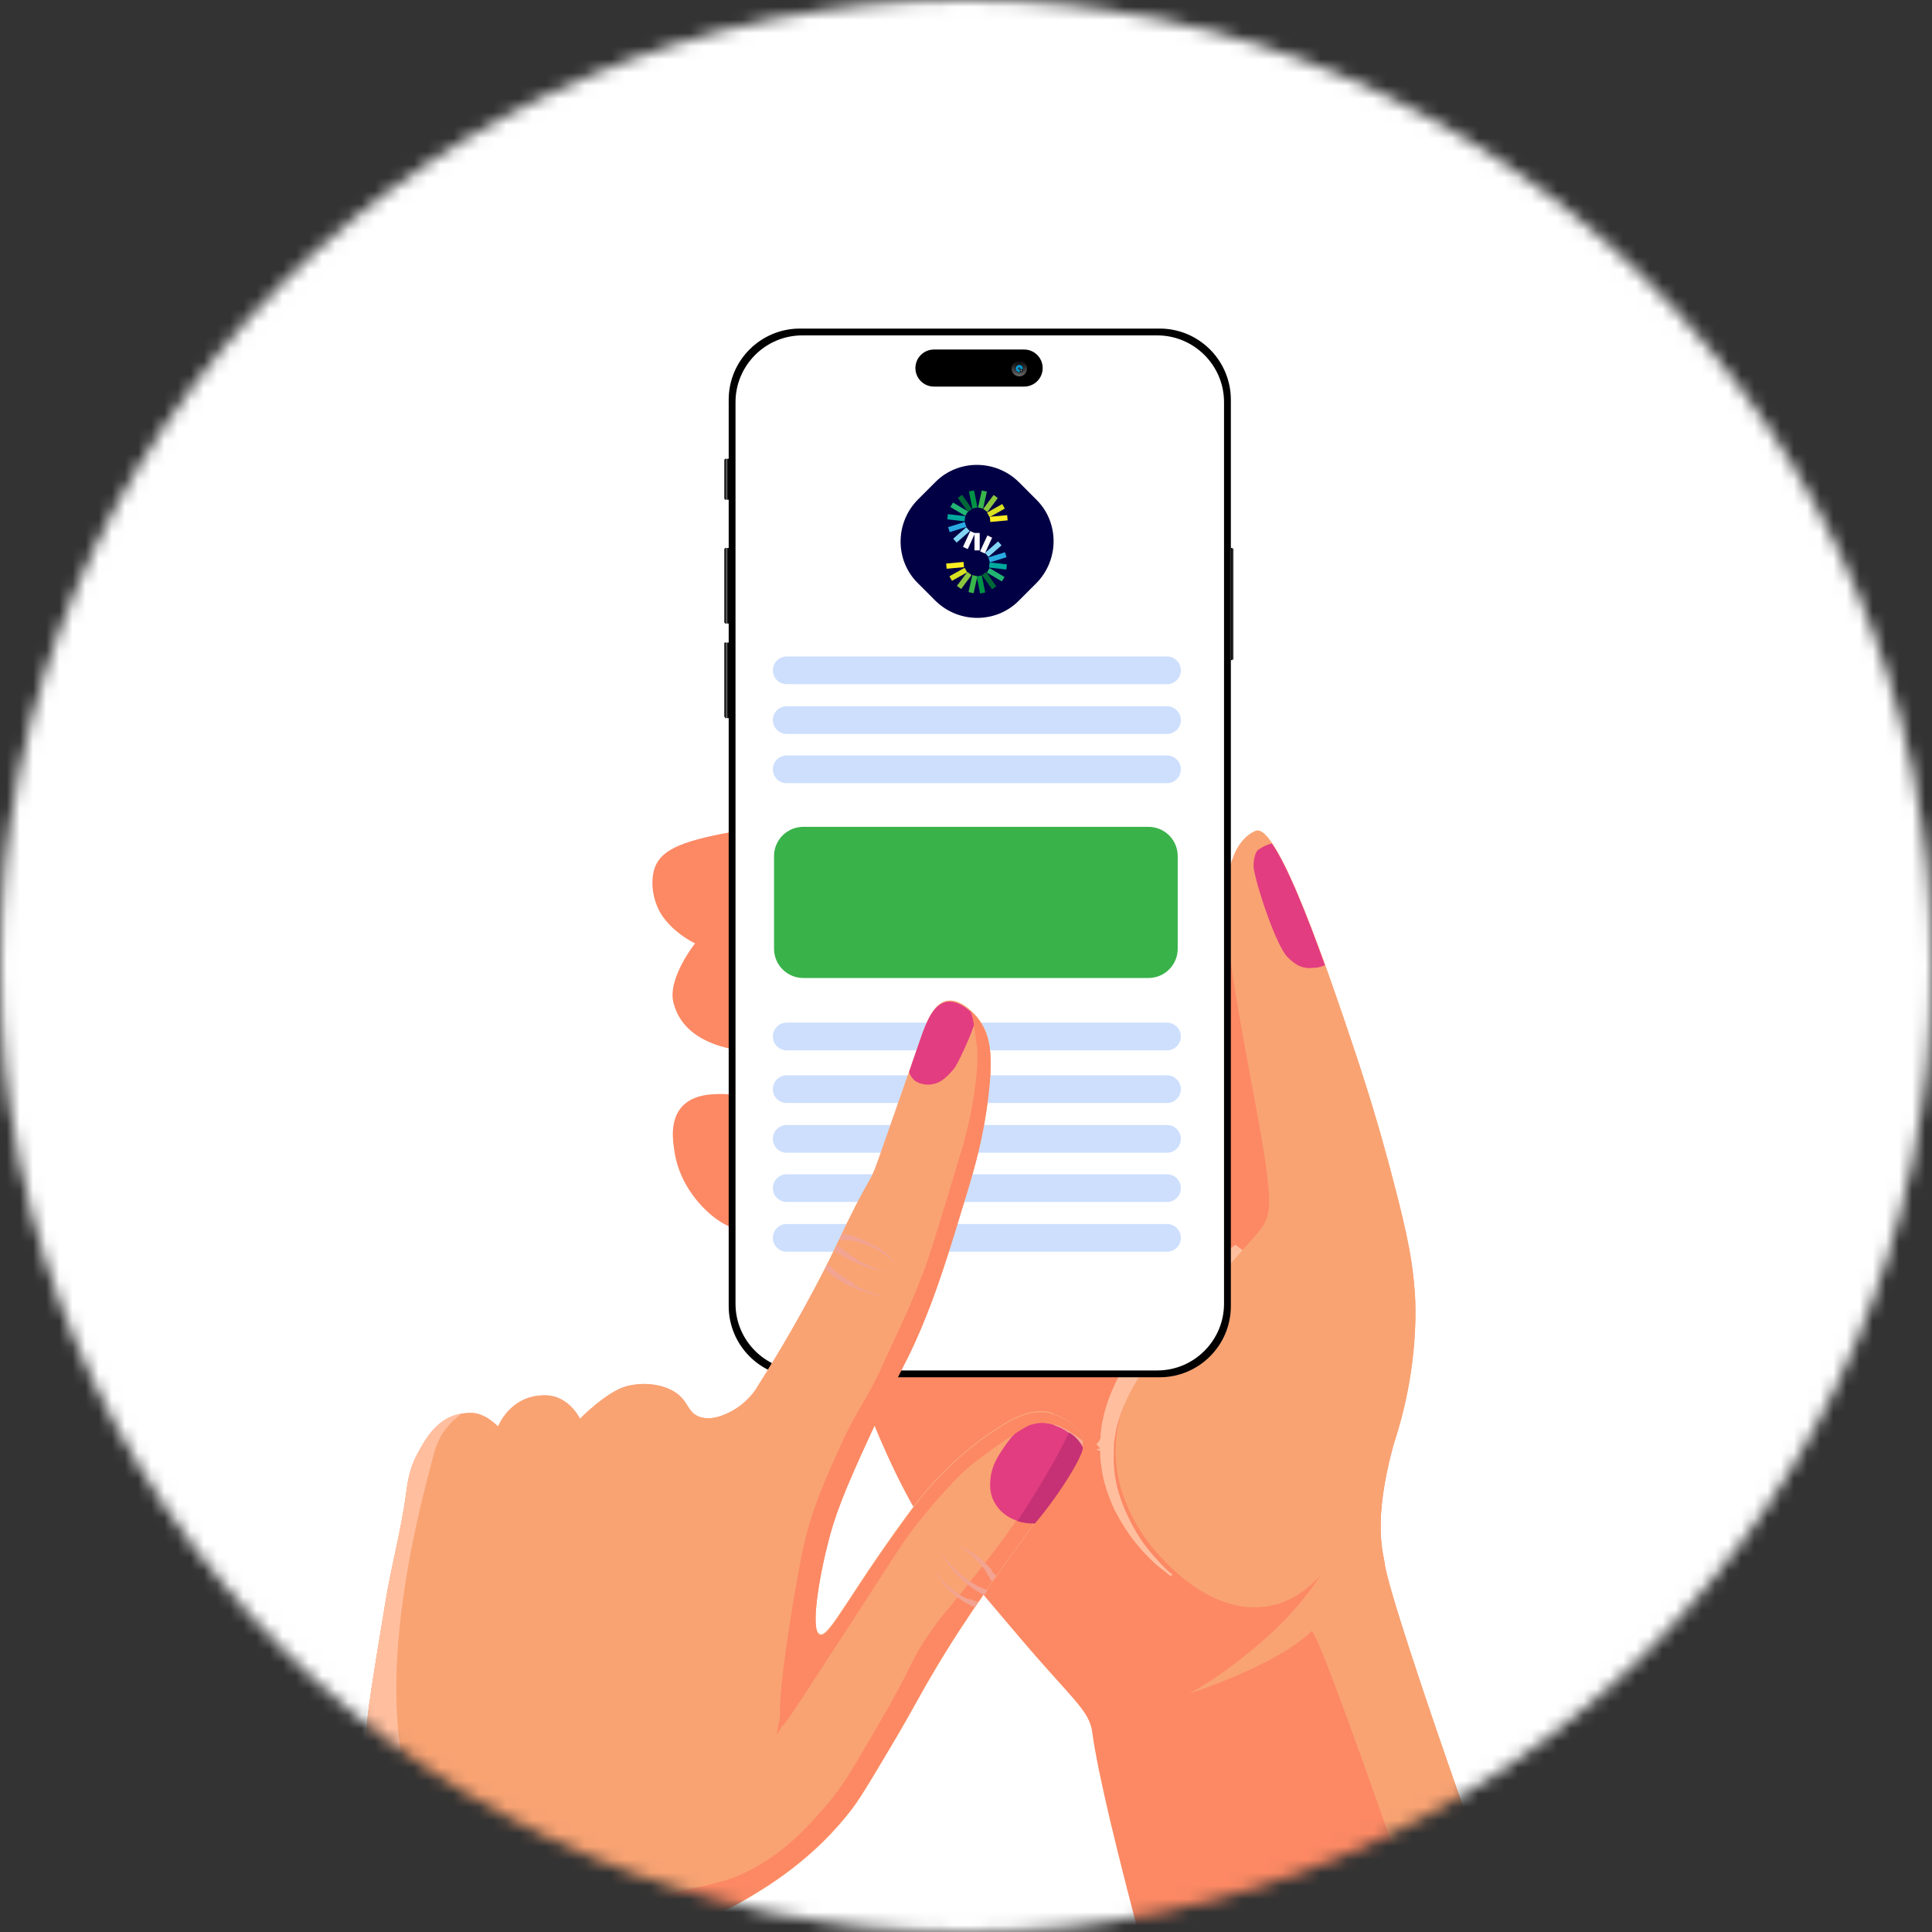
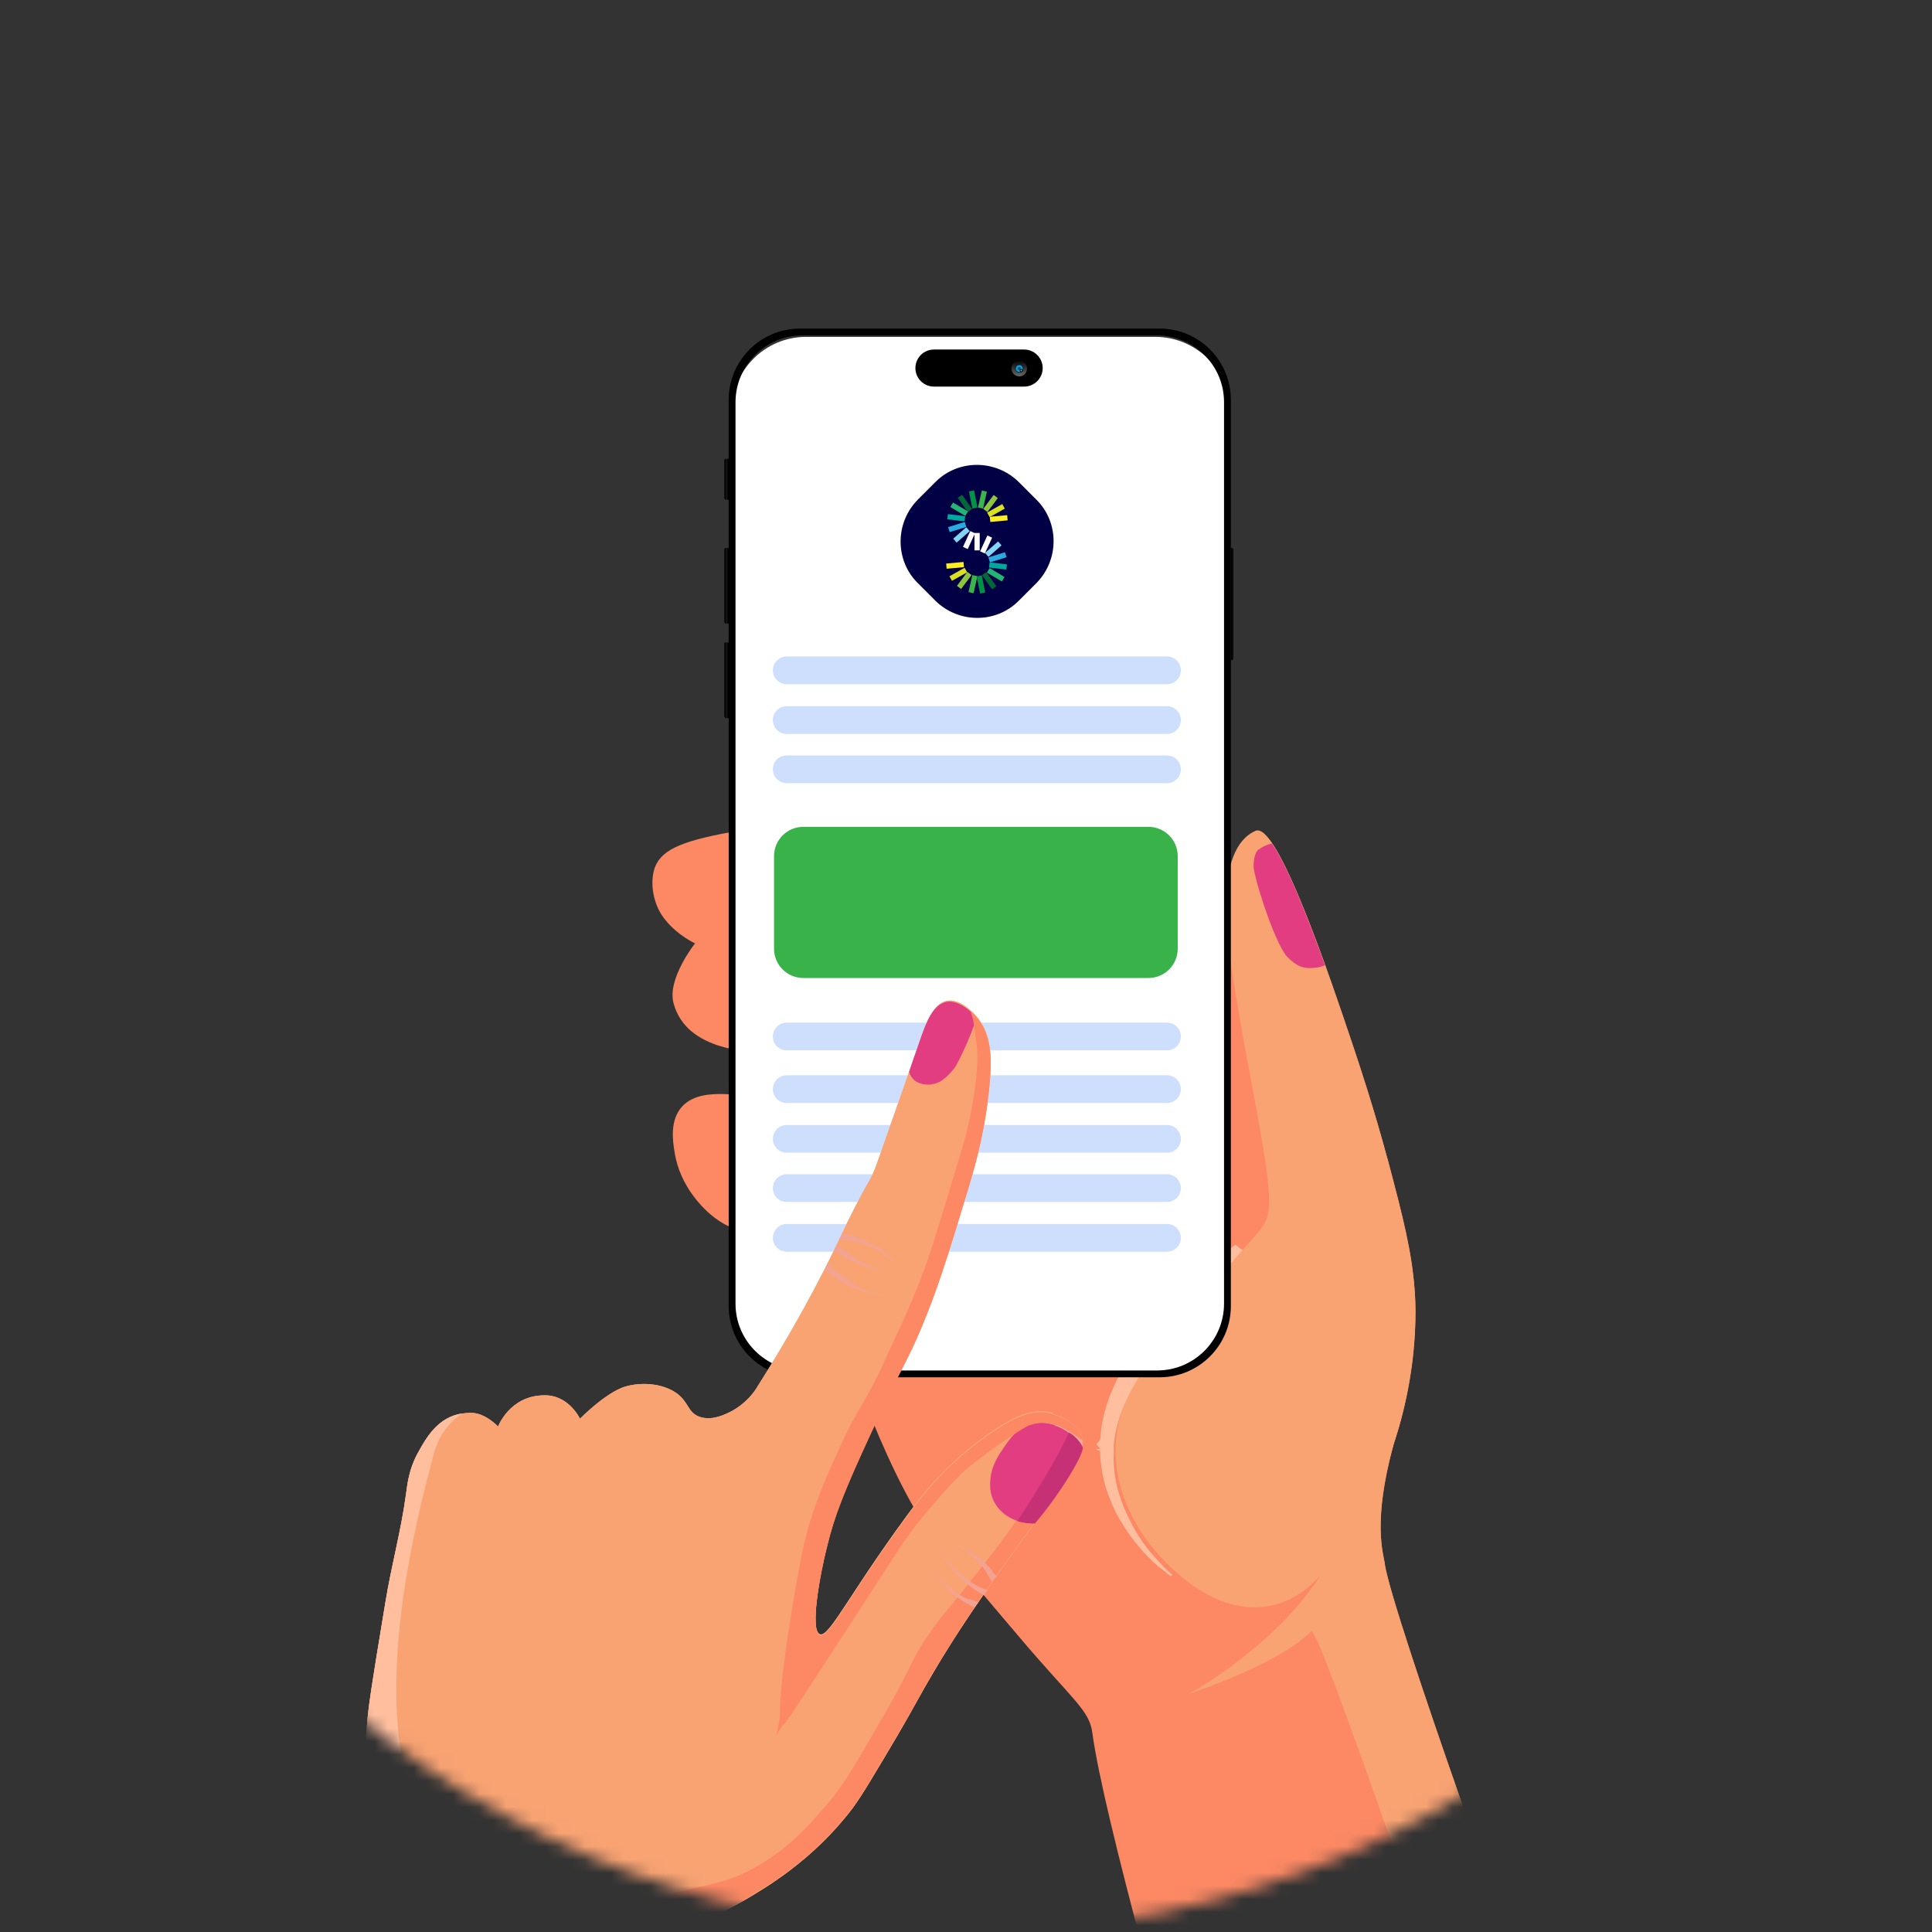
<svg xmlns="http://www.w3.org/2000/svg" width="147" height="147" viewBox="0 0 147 147" fill="none">
  <rect x="0" y="0" width="147" height="147" fill="#333333" stroke="none" />
  <mask id="mask0_1_751" style="mask-type:alpha" maskUnits="userSpaceOnUse" x="0" y="0" width="147" height="147">
    <circle cx="73.5" cy="73.5" r="73.5" fill="#D9D9D9" />
    <circle cx="73.5" cy="73.5" r="73.5" fill="black" fill-opacity="0.2" />
  </mask>
  <g mask="url(#mask0_1_751)">
-     <circle cx="73.5" cy="73.5" r="97.065" fill="white" />
    <path d="M105.375 119.038C105.226 118.148 104.447 115.774 106.005 110.024C107.563 104.274 105.486 106.76 105.412 104.682C105.263 100.713 103.854 100.045 101.331 93.442C98.326 85.541 99.81 85.021 97.028 78.344C95.173 73.93 93.652 70.22 89.794 66.993C85.64 63.506 81.151 62.541 79.408 62.17C77.812 61.836 74.882 61.911 69.132 62.022C66.35 62.096 61.935 62.207 56.408 63.172C52.031 63.914 50.399 64.582 49.842 65.954C49.397 67.141 49.694 68.922 50.658 70.035C51.586 71.185 52.884 71.778 52.884 71.778C52.884 71.778 50.732 74.486 51.252 76.341C52.253 80.088 57.336 79.939 57.892 80.199C59.784 81.089 60.637 84.057 59.969 84.65C59.376 85.17 57.929 83.278 54.961 83.241C54.182 83.241 52.81 83.241 51.919 84.168C50.955 85.207 51.178 86.765 51.326 87.655C51.734 90.363 53.663 92.07 54.108 92.441C55.629 93.702 56.556 93.553 58.3 94.444C58.931 94.778 63.419 99.711 63.419 99.711C63.419 99.711 66.313 109.69 70.282 115.959C70.43 116.219 70.282 115.959 77.404 124.38C81.633 129.388 82.895 130.093 83.117 131.874C83.933 137.957 89.238 157.025 94.172 174.052L125.889 174.126C122.142 164.926 118.581 156.431 117.876 154.984C116.207 151.646 105.894 122.637 105.338 118.964L105.375 119.038Z" fill="#FC8964" />
    <path d="M89.832 66.956C89.609 66.77 89.424 66.622 89.201 66.473C88.57 66.362 88.051 66.325 87.68 66.288C82.969 65.917 73.695 64.544 60.897 62.504C59.487 62.653 57.298 79.939 57.855 80.199C59.747 81.089 60.6 84.057 59.932 84.65C59.339 85.17 56.519 93.591 58.263 94.481C58.894 94.815 63.382 99.748 63.382 99.748C63.382 99.748 63.382 99.971 64.272 102.494C76.44 102.494 89.646 104.126 89.646 104.126C89.646 104.126 98.364 95.557 99.143 91.105C100.218 84.688 95.507 83.426 95.285 74.375C93.986 71.63 92.428 69.181 89.794 66.956H89.832Z" fill="#FC8964" />
    <path d="M93.727 94.889C93.578 95.037 93.319 95.26 93.059 95.556C92.91 95.705 92.762 95.853 92.577 96.039C92.391 96.224 92.206 96.41 92.02 96.595C91.612 97.003 91.167 97.485 90.685 97.968C90.202 98.487 89.683 99.043 89.127 99.6C88.57 100.193 88.014 100.787 87.42 101.418C87.124 101.751 86.827 102.085 86.53 102.456C86.233 102.827 85.974 103.235 85.714 103.643C85.454 104.051 85.232 104.497 85.009 104.942C84.786 105.387 84.601 105.832 84.415 106.277C84.082 107.205 83.822 108.169 83.748 109.134C83.748 109.356 83.748 109.616 83.414 109.875L83.711 110.209L83.414 110.284C83.414 110.321 83.711 110.395 83.711 110.395V110.58C83.711 111.063 83.785 111.508 83.859 111.99C84.007 112.88 84.304 113.733 84.638 114.512C84.972 115.291 85.38 115.922 85.788 116.553C86.604 117.74 87.457 118.593 88.088 119.149C88.422 119.409 88.681 119.595 88.83 119.743C89.015 119.854 89.09 119.928 89.09 119.928L89.201 119.817C89.201 119.817 89.127 119.743 88.941 119.595C88.793 119.446 88.533 119.224 88.273 118.927C87.717 118.333 86.938 117.48 86.27 116.256C85.936 115.662 85.603 114.958 85.343 114.253C85.083 113.511 84.861 112.732 84.786 111.879C84.749 111.471 84.712 111.025 84.749 110.617V110.469V110.432V110.358V110.024C84.749 109.801 84.786 109.616 84.823 109.393C84.935 108.54 85.195 107.687 85.565 106.871C85.936 106.055 86.382 105.276 86.901 104.571C87.42 103.866 87.977 103.272 88.607 102.642C89.201 101.974 89.757 101.343 90.277 100.676C90.796 100.045 91.686 99.971 92.094 99.414C93.727 97.077 95.285 95.668 95.285 95.668L93.986 94.703C93.986 94.703 93.912 94.777 93.727 94.926V94.889Z" fill="#FFBF9F" />
    <path d="M105.56 88.138C104.558 84.391 103.446 81.052 103 79.717C101.183 74.264 97.213 62.541 95.544 63.209C92.28 64.619 93.467 71.815 93.541 72.446C94.765 81.423 97.139 90.289 96.434 92.552C96.212 93.257 95.915 93.591 94.543 95.112C88.978 101.455 88.348 102.308 87.977 102.827C86.344 105.164 85.194 106.871 84.935 109.356C84.453 113.808 87.235 117.184 87.717 117.777C88.273 118.445 91.909 122.896 96.36 122.229C99.884 121.709 101.85 118.296 103.631 115.217C108.045 107.576 107.786 99.897 107.637 98.153C107.415 95.223 106.821 92.849 105.56 88.1V88.138Z" fill="#F9A373" />
    <path d="M105.375 119.001C105.226 118.111 104.447 115.737 106.005 109.987C107.897 104.348 107.749 99.563 107.637 98.227C107.415 95.297 106.821 92.923 105.56 88.174C104.559 84.428 103.446 81.089 103.001 79.754C101.294 74.671 97.696 64.025 95.915 63.283C96.064 63.877 96.212 64.507 96.36 65.175C97.956 71.926 99.18 75.784 102.073 86.134C104.299 94.11 104.744 96.039 104.892 99.081C105.041 102.753 104.633 105.647 104.299 107.761C103.631 112.213 103.075 115.774 100.663 119.558C99.18 121.932 97.473 123.564 96.843 124.157C93.319 127.422 90.462 128.869 90.462 128.869C90.462 128.869 97.177 126.717 99.773 124.12C100.293 123.601 109.752 151.237 117.579 174.163H126C122.253 165.074 118.655 156.505 117.913 155.058C116.244 151.72 105.931 122.711 105.375 119.038V119.001Z" fill="#F9A373" />
    <path d="M95.767 64.618C95.359 64.952 95.359 65.917 95.396 66.102C95.73 67.92 97.177 72.038 97.956 72.817C98.623 73.484 99.143 73.744 100.033 73.633C100.33 73.633 100.589 73.522 100.812 73.447C99.477 69.738 97.956 65.88 96.769 64.173C96.36 64.285 96.027 64.433 95.767 64.656V64.618Z" fill="#E23D81" />
    <path d="M60.748 120.262V120.337C60.711 120.337 60.6 120.262 60.6 120.262C60.6 120.262 60.563 120.337 60.6 120.374V120.448H60.674C60.711 120.448 60.748 120.448 60.748 120.411L60.674 120.337V120.262H60.748Z" fill="#D8735B" />
    <path d="M87.903 25.631H61.342C58.207 25.631 55.666 28.172 55.666 31.306V98.932C55.666 102.067 58.207 104.608 61.342 104.608H87.903C91.037 104.608 93.578 102.067 93.578 98.932V31.306C93.578 28.172 91.037 25.631 87.903 25.631Z" fill="white" />
    <path d="M88.236 25H60.86C57.892 25 55.444 27.411 55.444 30.416V99.377C55.444 102.345 57.855 104.793 60.86 104.793H88.236C91.204 104.793 93.652 102.382 93.652 99.377V30.416C93.652 27.448 91.241 25 88.236 25ZM93.133 99.192C93.133 101.974 90.87 104.274 88.051 104.274H61.045C58.263 104.274 55.963 102.011 55.963 99.192V30.602C55.963 27.819 58.226 25.519 61.045 25.519H88.051C90.833 25.519 93.133 27.782 93.133 30.602V99.155V99.192Z" fill="black" />
    <path d="M93.764 41.693H93.653V50.225H93.764V41.693Z" fill="black" />
    <path d="M93.764 50.225V41.693L93.838 41.768C93.838 42.361 93.838 49.558 93.838 50.151L93.764 50.225Z" fill="black" />
    <path d="M55.295 41.693H55.184V47.443H55.295V41.693Z" fill="black" />
    <path d="M55.184 47.443V41.693L55.11 41.768C55.11 42.361 55.11 46.738 55.11 47.369L55.184 47.443Z" fill="black" />
    <path d="M55.481 41.693H55.332V47.443H55.481V41.693Z" fill="black" />
    <path d="M55.295 48.89H55.184V54.64H55.295V48.89Z" fill="black" />
    <path d="M55.184 54.603V48.853L55.11 48.927C55.11 49.52 55.11 53.898 55.11 54.529L55.184 54.603Z" fill="black" />
    <path d="M55.481 48.89H55.332V54.64H55.481V48.89Z" fill="black" />
    <path d="M55.295 34.905H55.184V38.021H55.295V34.905Z" fill="black" />
    <path d="M55.184 38.021V34.905L55.11 34.979C55.11 35.572 55.11 37.316 55.11 37.947L55.184 38.021Z" fill="black" />
    <path d="M55.481 34.905H55.332V38.021H55.481V34.905Z" fill="black" />
    <path d="M76.44 104.608H72.656C72.582 104.608 72.508 104.608 72.508 104.608L72.359 104.682C72.359 104.682 72.397 104.719 72.508 104.719H76.625C76.737 104.719 76.811 104.719 76.774 104.682L76.625 104.608C76.625 104.608 76.551 104.608 76.477 104.608H76.44Z" fill="black" />
    <path d="M77.924 29.414H71.061C70.282 29.414 69.651 28.784 69.651 28.005C69.651 27.226 70.282 26.595 71.061 26.595H77.924C78.703 26.595 79.334 27.226 79.334 28.005C79.334 28.784 78.703 29.414 77.924 29.414Z" fill="black" />
    <path d="M77.553 28.635C77.881 28.635 78.146 28.37 78.146 28.042C78.146 27.714 77.881 27.448 77.553 27.448C77.225 27.448 76.959 27.714 76.959 28.042C76.959 28.37 77.225 28.635 77.553 28.635Z" fill="url(#paint0_linear_1_751)" />
    <path d="M77.553 28.376C77.737 28.376 77.887 28.227 77.887 28.042C77.887 27.858 77.737 27.708 77.553 27.708C77.369 27.708 77.219 27.858 77.219 28.042C77.219 28.227 77.369 28.376 77.553 28.376Z" fill="url(#paint1_linear_1_751)" />
    <path d="M77.85 28.042C77.85 28.227 77.701 28.339 77.553 28.339C77.404 28.339 77.256 28.19 77.256 28.042C77.256 27.894 77.404 27.745 77.553 27.745C77.701 27.745 77.85 27.894 77.85 28.042Z" fill="url(#paint2_linear_1_751)" />
    <path style="mix-blend-mode:multiply" d="M77.85 28.042C77.85 28.227 77.701 28.339 77.553 28.339C77.404 28.339 77.256 28.19 77.256 28.042C77.256 27.894 77.404 27.745 77.553 27.745C77.701 27.745 77.85 27.894 77.85 28.042Z" fill="url(#paint3_radial_1_751)" />
    <path style="mix-blend-mode:screen" d="M77.813 28.19C77.813 28.116 77.775 28.079 77.701 28.079C77.627 28.079 77.59 28.116 77.59 28.19C77.59 28.265 77.627 28.302 77.701 28.302C77.775 28.302 77.813 28.265 77.813 28.19Z" fill="url(#paint4_radial_1_751)" />
    <path d="M78.872 44.351L77.503 45.721C75.78 47.444 72.952 47.444 71.185 45.721L69.816 44.351C68.093 42.628 68.093 39.801 69.816 38.034L71.185 36.664C72.908 34.941 75.736 34.941 77.503 36.664L78.872 38.034C80.595 39.757 80.595 42.584 78.872 44.351Z" fill="#020044" />
    <path d="M73.982 43.756L73.69 45.049L74.078 45.137L74.37 43.844L73.982 43.756Z" fill="#39B54A" />
    <path d="M75.127 40.743L74.573 41.948L74.934 42.114L75.488 40.91L75.127 40.743Z" fill="white" />
    <path d="M73.603 43.515L72.811 44.577L73.13 44.815L73.922 43.752L73.603 43.515Z" fill="#8CC63F" />
    <path d="M73.394 43.199L72.238 43.847L72.432 44.194L73.588 43.545L73.394 43.199Z" fill="#D9E021" />
    <path d="M73.31 42.757L71.99 42.879L72.027 43.275L73.347 43.153L73.31 42.757Z" fill="#FCEE21" />
    <path d="M74.702 43.781L74.312 43.859L74.572 45.158L74.962 45.081L74.702 43.781Z" fill="#009245" />
    <path d="M75.041 43.526L74.717 43.756L75.483 44.838L75.807 44.608L75.041 43.526Z" fill="#006837" />
    <path d="M75.293 43.223L75.09 43.565L76.23 44.241L76.433 43.9L75.293 43.223Z" fill="#22B573" />
    <path d="M75.297 42.788L75.251 43.183L76.567 43.338L76.613 42.943L75.297 42.788Z" fill="#00A99D" />
    <path d="M76.468 42.017L75.203 42.411L75.321 42.791L76.586 42.397L76.468 42.017Z" fill="#29ABE2" />
    <path d="M75.942 41.195L74.947 42.07L75.209 42.369L76.205 41.494L75.942 41.195Z" fill="#82D6F4" />
    <path d="M74.702 37.32L74.411 38.613L74.799 38.7L75.09 37.407L74.702 37.32Z" fill="#39B54A" />
    <path d="M73.824 40.409L73.27 41.613L73.632 41.779L74.185 40.575L73.824 40.409Z" fill="white" />
    <path d="M75.603 37.658L74.811 38.721L75.129 38.959L75.921 37.896L75.603 37.658Z" fill="#8CC63F" />
    <path d="M76.259 38.35L75.103 38.999L75.297 39.346L76.453 38.697L76.259 38.35Z" fill="#D9E021" />
    <path d="M76.632 39.197L75.312 39.319L75.349 39.715L76.669 39.593L76.632 39.197Z" fill="#FCEE21" />
    <path d="M74.113 37.312L73.723 37.39L73.983 38.69L74.373 38.612L74.113 37.312Z" fill="#009245" />
    <path d="M73.199 37.647L72.874 37.876L73.64 38.958L73.965 38.728L73.199 37.647Z" fill="#006837" />
    <path d="M72.512 38.236L72.309 38.578L73.448 39.255L73.651 38.913L72.512 38.236Z" fill="#22B573" />
    <path d="M72.123 39.119L72.077 39.514L73.393 39.668L73.439 39.273L72.123 39.119Z" fill="#00A99D" />
    <path d="M73.405 39.714L72.139 40.108L72.258 40.488L73.523 40.094L73.405 39.714Z" fill="#29ABE2" />
    <path d="M73.52 40.114L72.525 40.988L72.787 41.287L73.783 40.412L73.52 40.114Z" fill="#82D6F4" />
    <path d="M74.543 41.877V40.552H74.145V41.877H74.543Z" fill="white" />
    <path d="M87.383 62.912H61.12C59.89 62.912 58.894 63.908 58.894 65.138V72.186C58.894 73.415 59.89 74.412 61.12 74.412H87.383C88.613 74.412 89.609 73.415 89.609 72.186V65.138C89.609 63.908 88.613 62.912 87.383 62.912Z" fill="#39B24A" />
    <path d="M59.858 82.87H88.793" stroke="#9DC0FC" stroke-opacity="0.5" stroke-width="2.109" stroke-miterlimit="10" stroke-linecap="round" />
    <path d="M59.858 78.863H88.793" stroke="#9DC0FC" stroke-opacity="0.5" stroke-width="2.109" stroke-miterlimit="10" stroke-linecap="round" />
    <path d="M59.858 86.653H88.793" stroke="#9DC0FC" stroke-opacity="0.5" stroke-width="2.109" stroke-miterlimit="10" stroke-linecap="round" />
    <path d="M59.858 90.4H88.793" stroke="#9DC0FC" stroke-opacity="0.5" stroke-width="2.109" stroke-miterlimit="10" stroke-linecap="round" />
    <path d="M59.858 94.184H88.793" stroke="#9DC0FC" stroke-opacity="0.5" stroke-width="2.109" stroke-miterlimit="10" stroke-linecap="round" />
    <path d="M59.858 51.004H88.793" stroke="#9DC0FC" stroke-opacity="0.5" stroke-width="2.109" stroke-miterlimit="10" stroke-linecap="round" />
    <path d="M59.858 54.788H88.793" stroke="#9DC0FC" stroke-opacity="0.5" stroke-width="2.109" stroke-miterlimit="10" stroke-linecap="round" />
    <path d="M59.858 58.535H88.793" stroke="#9DC0FC" stroke-opacity="0.5" stroke-width="2.109" stroke-miterlimit="10" stroke-linecap="round" />
    <path d="M49.953 148.344C52.142 146.266 53.403 146.452 56.742 144.523C58.189 143.67 61.898 141.518 64.866 137.586C65.608 136.584 66.498 135.063 68.279 132.059C69.688 129.647 69.985 128.98 71.135 127.051C72.508 124.751 73.621 123.082 74.882 121.264C78.072 116.59 79.296 115.44 81.151 111.953C81.485 111.322 82.561 110.506 82.375 109.467C82.19 108.429 80.966 107.687 79.927 107.464C78.517 107.167 77.256 107.761 75.958 108.614C72.433 110.84 70.282 113.659 69.911 114.104C64.755 120.93 63.122 124.64 62.38 124.343C61.602 124.046 62.38 119.78 62.937 117.591C63.493 115.291 64.235 113.399 66.276 108.985C68.909 103.309 68.872 103.866 70.059 101.084C71.284 98.19 72.1 95.593 73.658 90.437C74.066 89.065 74.845 86.542 75.216 83.203C75.549 80.347 75.401 78.715 74.4 77.454C74.251 77.268 73.138 75.933 72.025 76.155C71.024 76.378 70.504 77.75 70.133 78.789C69.021 81.979 67.908 85.132 66.795 88.323C66.09 90.326 66.276 89.139 63.568 94.889C63.568 94.889 61.379 99.6 57.632 105.498C57.447 105.832 56.816 106.759 55.629 107.39C55.184 107.613 54.182 108.132 53.218 107.798C52.328 107.464 52.439 106.759 51.548 106.054C50.398 105.201 48.729 105.164 47.579 105.498C46.095 105.943 44.129 107.946 44.129 107.946C44.129 107.946 43.276 106.129 41.421 106.166C38.788 106.166 37.897 108.54 37.897 108.54C37.897 108.54 36.933 107.501 35.857 107.501C33.52 107.501 32.518 109.208 31.739 110.654C31.109 111.841 30.997 112.917 30.886 113.733C30.515 116.478 29.773 119.149 29.328 121.894C28.178 128.794 28.104 129.536 27.993 130.464C27.696 133.505 27.881 133.654 27.584 135.323C26.954 138.921 25.619 141.407 24.839 142.891C21.983 148.418 23.541 146.86 19.164 155.911C13.562 167.522 10.335 171.455 9.445 173.792L37.86 173.866C39.9 169.711 43.425 158.731 46.837 152.795C48.062 150.681 48.692 149.568 49.99 148.344H49.953Z" fill="#FFBAA6" />
    <path d="M49.953 148.344C52.142 146.266 53.403 146.452 56.742 144.523C58.189 143.67 61.898 141.518 64.866 137.586C65.608 136.584 66.498 135.063 68.279 132.059C69.688 129.647 69.985 128.98 71.135 127.051C72.508 124.751 73.621 123.082 74.882 121.264C78.072 116.59 79.296 115.44 81.151 111.953C81.485 111.322 82.561 110.506 82.375 109.467C82.19 108.429 80.966 107.687 79.927 107.464C78.517 107.167 77.256 107.761 75.958 108.614C72.433 110.84 70.282 113.659 69.911 114.104C64.755 120.93 63.123 124.64 62.381 124.343C61.602 124.046 62.381 119.78 62.937 117.591C63.493 115.291 64.235 113.399 66.276 108.985C68.909 103.309 68.872 103.866 70.059 101.084C71.284 98.19 72.1 95.593 73.658 90.437C74.066 89.065 74.845 86.542 75.216 83.203C75.55 80.347 75.401 78.715 74.4 77.454C74.251 77.268 73.138 75.933 72.025 76.155C71.024 76.378 70.505 77.75 70.134 78.789C69.021 81.979 67.908 85.132 66.795 88.323C66.09 90.326 66.276 89.139 63.568 94.889C63.568 94.889 61.379 99.6 57.632 105.498C57.447 105.832 56.816 106.759 55.629 107.39C55.184 107.613 54.182 108.132 53.218 107.798C52.328 107.464 52.439 106.759 51.549 106.054C50.399 105.201 48.729 105.164 47.579 105.498C46.096 105.943 44.129 107.946 44.129 107.946C44.129 107.946 43.276 106.129 41.421 106.166C38.788 106.166 37.897 108.54 37.897 108.54C37.897 108.54 36.933 107.501 35.857 107.501C33.52 107.501 32.518 109.208 31.739 110.654C31.109 111.841 30.997 112.917 30.886 113.733C30.515 116.478 29.773 119.149 29.328 121.894C28.178 128.794 28.104 129.536 27.993 130.464C27.696 133.505 27.881 133.654 27.585 135.323C26.954 138.921 25.619 141.407 24.84 142.891C21.983 148.418 23.541 146.86 19.164 155.911C16.79 160.808 13.34 167.189 9.704 173.792L37.675 173.866C41.607 164.221 45.279 155.466 46.837 152.795C48.062 150.681 48.692 149.568 49.99 148.344H49.953Z" fill="#F9A373" />
    <path d="M49.953 148.307C52.142 146.23 53.403 146.415 56.742 144.486C58.189 143.633 61.898 141.481 64.866 137.549C65.608 136.548 66.498 135.027 68.279 132.022C69.688 129.611 69.985 128.943 71.135 127.014C72.508 124.714 73.621 123.045 74.882 121.227C78.072 116.553 79.296 115.403 81.151 111.916C81.485 111.285 82.561 110.469 82.375 109.43C82.19 108.466 81.114 107.724 80.112 107.464C80.335 108.355 80.446 109.43 80.15 110.618C80.038 111.137 79.778 111.842 78.517 113.845C77.108 116.145 75.846 117.74 75.772 117.851C71.692 123.119 71.803 122.674 70.801 124.158C69.132 126.532 69.577 126.569 66.758 131.354C64.94 134.507 64.013 136.065 62.863 137.364C61.527 138.922 59.487 141.296 56.111 142.743C53.626 143.818 47.171 144.264 45.353 146.712C44.352 148.047 43.128 151.089 41.829 154.168C40.939 156.283 39.752 158.36 38.899 160.474C38.454 161.55 36.154 166.966 33.223 173.829H37.638C41.495 164.295 45.131 155.504 46.726 152.758C47.95 150.644 48.581 149.531 49.879 148.307H49.953Z" fill="#FC8964" />
    <path d="M72.99 119.706C72.508 119.298 72.1 118.816 71.803 118.408C71.506 118.037 71.358 117.74 71.358 117.74C71.358 117.74 71.506 118.037 71.766 118.445C72.025 118.853 72.396 119.372 72.879 119.854C73.324 120.337 73.843 120.745 74.251 121.004C74.474 121.153 74.733 121.301 74.882 121.375L75.141 121.004C75.03 120.93 74.659 120.819 74.437 120.708C74.029 120.485 73.472 120.151 72.99 119.706Z" fill="#F2A391" />
    <path d="M75.512 119.52C75.401 119.372 75.253 119.224 75.067 119.038C74.919 118.89 74.733 118.704 74.511 118.556C74.14 118.222 73.695 117.962 73.361 117.814C73.027 117.629 72.804 117.554 72.804 117.554C72.804 117.554 73.027 117.666 73.324 117.851C73.621 118.037 74.028 118.37 74.325 118.704C74.511 118.89 74.659 119.075 74.77 119.224C74.919 119.409 75.03 119.557 75.104 119.743C75.216 119.891 75.29 120.04 75.327 120.114C75.364 120.188 75.475 120.337 75.475 120.337L75.809 119.891C75.735 119.817 75.549 119.669 75.438 119.52H75.512Z" fill="#F2A391" />
    <path d="M73.732 121.709C73.361 121.561 72.879 121.301 72.471 120.967C72.025 120.633 71.654 120.262 71.432 119.929C71.172 119.595 71.061 119.372 71.061 119.372C71.061 119.372 71.172 119.632 71.395 119.966C71.617 120.3 71.951 120.745 72.359 121.116C72.767 121.487 73.213 121.821 73.584 122.006C73.769 122.117 73.917 122.191 74.029 122.229C74.14 122.266 74.14 122.303 74.14 122.303L74.437 121.895C74.437 121.895 74.288 121.858 74.177 121.821C74.066 121.783 73.917 121.709 73.732 121.635V121.709Z" fill="#F2A391" />
    <path d="M71.988 76.23C70.987 76.452 70.467 77.825 70.096 78.863C69.8 79.754 69.466 80.644 69.169 81.571C69.243 81.794 69.355 81.979 69.54 82.165C70.059 82.61 70.801 82.536 70.912 82.499C71.469 82.424 71.951 82.091 72.619 81.275C72.804 81.052 73.917 78.826 74.288 77.416C73.954 77.046 72.99 76.044 71.988 76.23Z" fill="#E23D81" />
    <path d="M80.928 108.726C80.706 108.614 79.593 107.984 78.332 108.392C77.404 108.688 76.885 109.393 76.329 110.209C75.957 110.766 75.475 111.471 75.364 112.472C75.327 112.88 75.253 113.622 75.698 114.364C76.18 115.217 76.959 115.551 77.256 115.663C77.775 115.848 78.257 115.922 78.703 115.885C79.556 114.698 80.261 113.585 81.114 111.953C81.374 111.434 82.153 110.803 82.338 110.024C81.782 109.171 81.003 108.726 80.928 108.688V108.726Z" fill="#E23D81" />
    <path d="M81.745 111.174C81.745 111.174 81.708 111.211 81.671 111.248C81.671 111.248 81.708 111.211 81.745 111.174Z" fill="#F9AB98" />
    <path d="M81.188 111.916C81.188 111.916 81.151 111.99 81.114 112.027C81.114 112.027 81.151 111.953 81.188 111.916Z" fill="#F9AB98" />
    <path d="M81.856 111.063C81.856 111.063 81.856 111.1 81.819 111.137C81.819 111.137 81.819 111.1 81.856 111.063Z" fill="#F9AB98" />
    <path d="M81.262 111.767C81.262 111.767 81.262 111.805 81.225 111.842C81.225 111.842 81.225 111.805 81.262 111.767Z" fill="#F9AB98" />
    <path d="M81.374 111.656C81.374 111.656 81.337 111.73 81.299 111.73C81.299 111.73 81.337 111.656 81.374 111.656Z" fill="#F9AB98" />
    <path d="M81.967 110.914C81.967 110.914 81.967 110.951 81.93 110.988C81.93 110.988 81.93 110.951 81.967 110.914Z" fill="#F9AB98" />
    <path d="M82.078 110.729C82.078 110.729 82.078 110.803 82.004 110.803C82.004 110.803 82.041 110.729 82.078 110.729Z" fill="#F9AB98" />
    <path d="M79.89 114.141C79.816 114.29 79.704 114.438 79.63 114.55C79.704 114.401 79.816 114.253 79.89 114.141Z" fill="#F9AB98" />
    <path d="M80.112 107.576C80.187 107.835 80.224 108.132 80.261 108.466C80.595 108.577 80.817 108.689 80.928 108.763C81.003 108.8 81.782 109.245 82.338 110.098C82.375 109.913 82.375 109.727 82.338 109.542C82.153 108.577 81.077 107.835 80.075 107.576H80.112Z" fill="#F9AB98" />
    <path d="M80.817 112.583C80.706 112.769 80.632 112.917 80.558 113.066C80.632 112.917 80.743 112.732 80.817 112.583Z" fill="#F9AB98" />
    <path d="M82.115 110.618C82.115 110.618 82.115 110.692 82.078 110.692C82.078 110.692 82.078 110.618 82.115 110.618Z" fill="white" />
    <path d="M82.004 110.803C82.004 110.803 81.967 110.877 81.93 110.914C81.93 110.914 81.967 110.84 82.004 110.803Z" fill="white" />
    <path d="M82.19 110.469C82.19 110.469 82.19 110.543 82.153 110.543C82.153 110.543 82.153 110.469 82.19 110.469Z" fill="white" />
    <path d="M81.782 111.137C81.782 111.137 81.782 111.174 81.745 111.211C81.745 111.211 81.745 111.174 81.782 111.137Z" fill="white" />
    <path d="M81.893 110.988C81.893 110.988 81.893 111.026 81.856 111.063C81.856 111.063 81.856 111.025 81.893 110.988Z" fill="white" />
    <path d="M81.374 108.985C81.263 108.948 81.225 109.653 78.554 113.956C78.146 114.624 77.738 115.217 77.404 115.737C77.887 115.885 78.332 115.922 78.74 115.922C80.706 113.622 82.561 110.506 82.375 110.098C82.079 109.467 81.485 109.059 81.374 109.022V108.985Z" fill="#C63074" />
    <path d="M65.014 97.671C64.866 97.597 64.755 97.522 64.643 97.448C64.532 97.374 64.384 97.3 64.272 97.226C64.161 97.151 64.05 97.077 63.938 97.003C63.827 96.929 63.753 96.855 63.642 96.781C63.456 96.632 63.345 96.521 63.234 96.41C63.122 96.335 62.974 96.187 62.974 96.187L62.789 96.595C62.789 96.595 62.863 96.632 62.937 96.743C63.048 96.818 63.197 96.929 63.382 97.077C63.493 97.151 63.568 97.226 63.679 97.3C63.79 97.374 63.901 97.448 64.05 97.522C64.161 97.597 64.309 97.671 64.458 97.745C64.606 97.819 64.718 97.893 64.866 97.93C65.422 98.19 66.016 98.376 66.461 98.487C66.906 98.598 67.203 98.635 67.203 98.635C67.203 98.635 66.906 98.561 66.461 98.413C66.016 98.264 65.46 98.042 64.94 97.745L65.014 97.671Z" fill="#F2A391" />
    <path d="M66.498 94.778C66.016 94.481 65.497 94.258 65.089 94.11C64.903 94.036 64.718 93.999 64.606 93.961C64.495 93.961 64.087 93.887 64.087 93.887L63.864 94.37C63.864 94.37 64.421 94.37 64.532 94.37C64.644 94.37 64.829 94.406 65.014 94.444C65.422 94.518 65.942 94.703 66.424 94.926C66.906 95.148 67.389 95.482 67.685 95.742C68.019 96.002 68.205 96.224 68.205 96.224C68.205 96.224 68.019 96.002 67.76 95.705C67.463 95.408 67.055 95.037 66.535 94.74L66.498 94.778Z" fill="#F2A391" />
    <path d="M65.571 96.039C65.163 95.816 64.755 95.557 64.495 95.334C64.347 95.223 64.235 95.148 64.161 95.074C64.087 95 63.716 94.74 63.716 94.74L63.493 95.223C63.493 95.223 63.827 95.371 63.939 95.445C64.013 95.482 64.161 95.594 64.309 95.668C64.643 95.853 65.052 96.076 65.497 96.224C65.942 96.41 66.387 96.558 66.758 96.632C67.092 96.707 67.351 96.781 67.351 96.781C67.351 96.781 67.129 96.707 66.795 96.595C66.461 96.447 66.016 96.261 65.608 96.039H65.571Z" fill="#F2A391" />
    <path d="M79.927 107.538C78.517 107.242 77.256 107.835 75.958 108.688C72.433 110.914 70.282 113.733 69.911 114.179C64.755 121.004 63.122 124.714 62.38 124.417C61.602 124.12 62.38 119.854 62.937 117.666C63.493 115.366 64.235 113.474 66.276 109.059C68.909 103.384 68.872 103.94 70.059 101.158C71.284 98.264 72.1 95.668 73.658 90.511C74.066 89.139 74.845 86.616 75.216 83.278C75.549 80.421 75.401 78.789 74.4 77.528C74.362 77.454 74.14 77.231 73.843 76.971C74.103 77.565 74.14 78.307 74.251 79.086C74.4 79.902 74.4 80.755 74.251 82.276C73.917 84.984 73.324 87.024 73.027 87.952C71.654 92.514 70.987 94.777 70.356 96.521C69.206 99.637 67.908 102.159 67.24 103.68C65.793 106.871 65.311 106.982 63.976 109.95C62.158 113.882 61.49 115.848 60.971 118.445C60.118 122.822 58.819 131.168 59.561 131.28C59.747 131.28 62.492 126.939 63.493 125.419C65.014 123.156 68.316 117.888 69.206 116.701C69.725 115.996 71.098 114.216 73.101 112.175C74.066 111.211 77.701 108.651 78.369 108.429C79.89 107.909 81.003 108.614 82.375 109.616C82.375 109.616 82.375 109.616 82.375 109.579C82.19 108.54 80.966 107.798 79.927 107.575V107.538Z" fill="#FC8964" />
    <path d="M39.715 144.226C40.494 144.226 23.838 144.82 32.815 111.359C32.963 110.803 33.149 109.69 33.965 108.651C34.336 108.206 34.744 107.835 35.152 107.538C33.297 107.835 32.444 109.356 31.739 110.655C31.109 111.842 30.997 112.917 30.886 113.733C30.515 116.479 29.773 119.149 29.328 121.895C28.178 128.794 28.104 129.536 27.992 130.464C27.696 133.506 27.881 133.654 27.584 135.323C26.954 138.922 25.618 141.407 24.839 142.891C21.983 148.418 23.541 146.86 19.164 155.912C16.715 160.994 13.265 167.374 9.741 173.792H13.525C20.425 159.992 26.991 146.044 28.994 140.702C29.18 140.183 33.038 144.486 39.752 144.189L39.715 144.226Z" fill="#FFBF9F" />
    <path d="M60.897 122.636L59.079 132.022L63.419 124.899L62.01 125.419L60.897 122.636Z" fill="#FC8964" />
  </g>
  <defs>
    <linearGradient id="paint0_linear_1_751" x1="77.553" y1="28.598" x2="77.553" y2="27.411" gradientUnits="userSpaceOnUse">
      <stop stop-color="#666666" />
      <stop offset="1" stop-color="#010104" />
    </linearGradient>
    <linearGradient id="paint1_linear_1_751" x1="77.516" y1="27.708" x2="77.516" y2="28.376" gradientUnits="userSpaceOnUse">
      <stop stop-color="#0B131C" />
      <stop offset="1" stop-color="#354039" />
    </linearGradient>
    <linearGradient id="paint2_linear_1_751" x1="77.738" y1="28.227" x2="77.33" y2="27.819" gradientUnits="userSpaceOnUse">
      <stop stop-color="#212226" />
      <stop offset="0.2" stop-color="#1F2C37" />
      <stop offset="0.3" stop-color="#1A3C53" />
      <stop offset="0.5" stop-color="#13537B" />
      <stop offset="0.6" stop-color="#0A70AE" />
      <stop offset="0.8" stop-color="#0D689F" />
      <stop offset="0.9" stop-color="#1F2A34" />
      <stop offset="1" stop-color="#231F20" />
    </linearGradient>
    <radialGradient id="paint3_radial_1_751" cx="0" cy="0" r="1" gradientUnits="userSpaceOnUse" gradientTransform="translate(77.553 28.042) scale(0.297 0.297)">
      <stop stop-color="#231F20" />
      <stop offset="0.2" stop-color="#165068" />
      <stop offset="0.4" stop-color="#0C78A1" />
      <stop offset="0.5" stop-color="#0594CB" />
      <stop offset="0.7" stop-color="#00ADEE" />
      <stop offset="0.8" stop-color="#0693C8" />
      <stop offset="0.9" stop-color="#184A5E" />
      <stop offset="1" stop-color="#231F20" />
    </radialGradient>
    <radialGradient id="paint4_radial_1_751" cx="0" cy="0" r="1" gradientUnits="userSpaceOnUse" gradientTransform="translate(77.701 28.19) scale(0.111 0.111)">
      <stop stop-color="#C4C4C4" />
      <stop offset="0.2" stop-color="#898989" />
      <stop offset="0.4" stop-color="#585858" />
      <stop offset="0.6" stop-color="#313131" />
      <stop offset="0.7" stop-color="#161616" />
      <stop offset="0.9" stop-color="#050505" />
      <stop offset="1" />
    </radialGradient>
  </defs>
</svg>